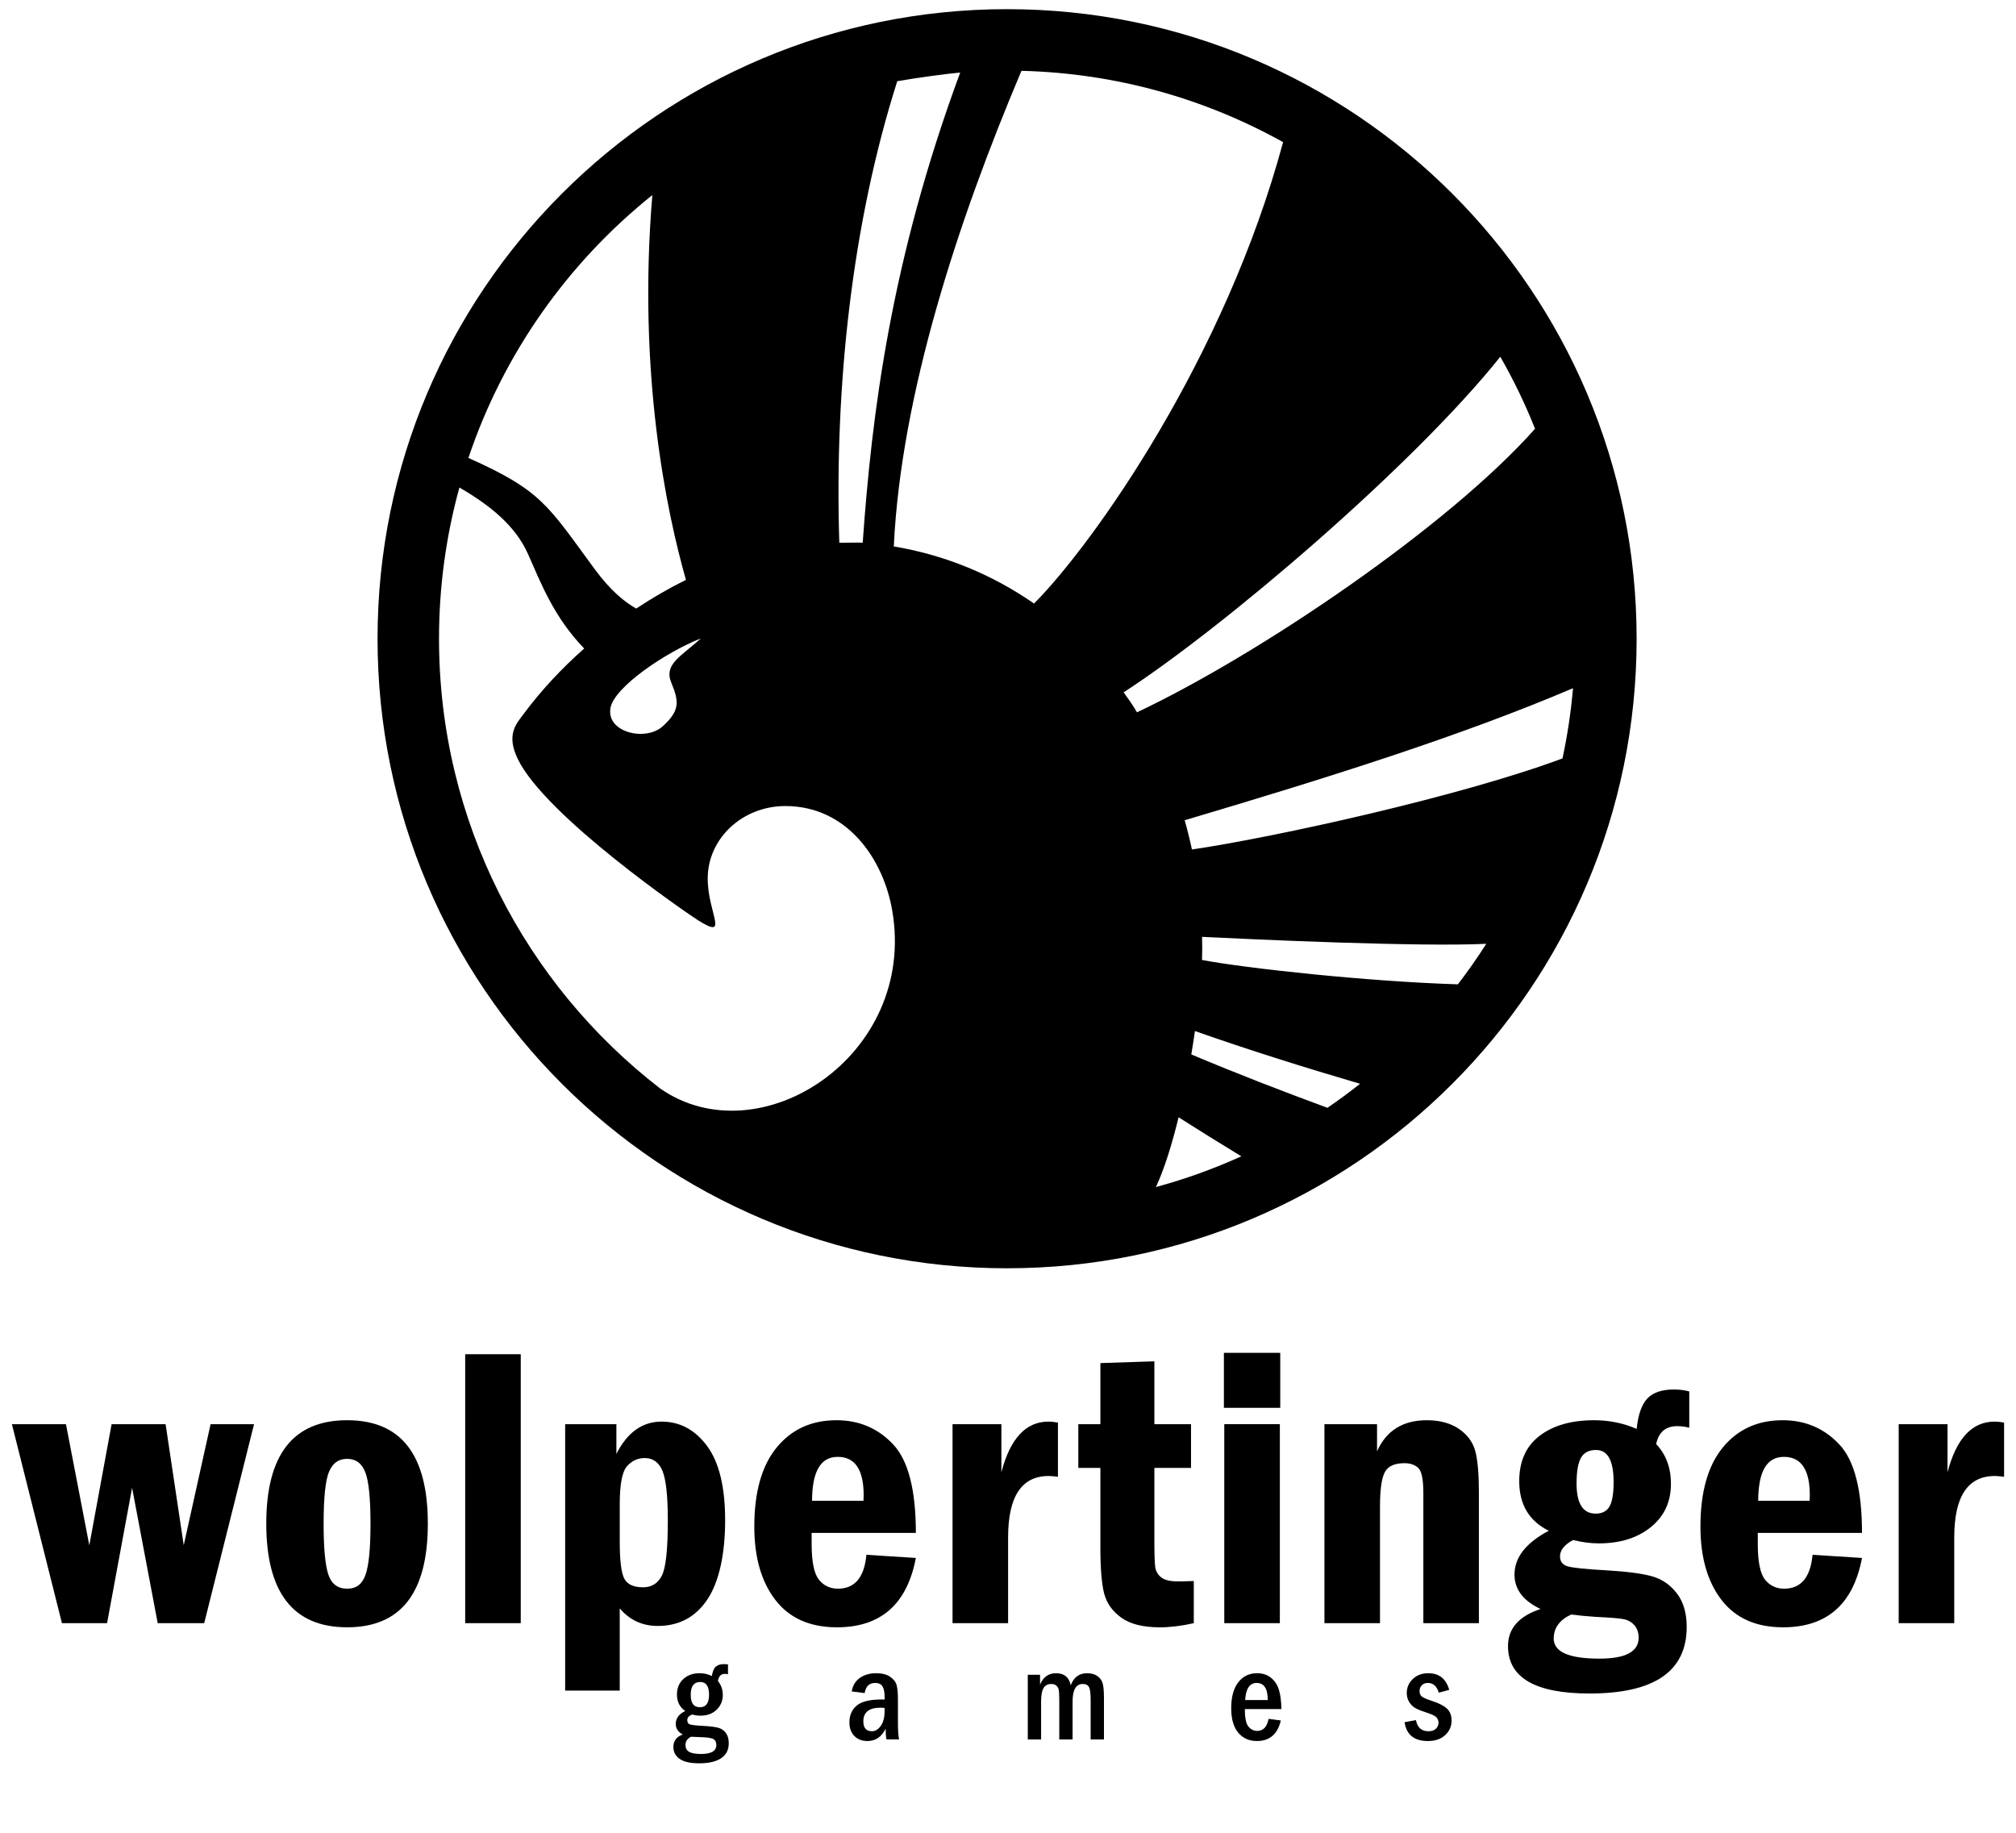
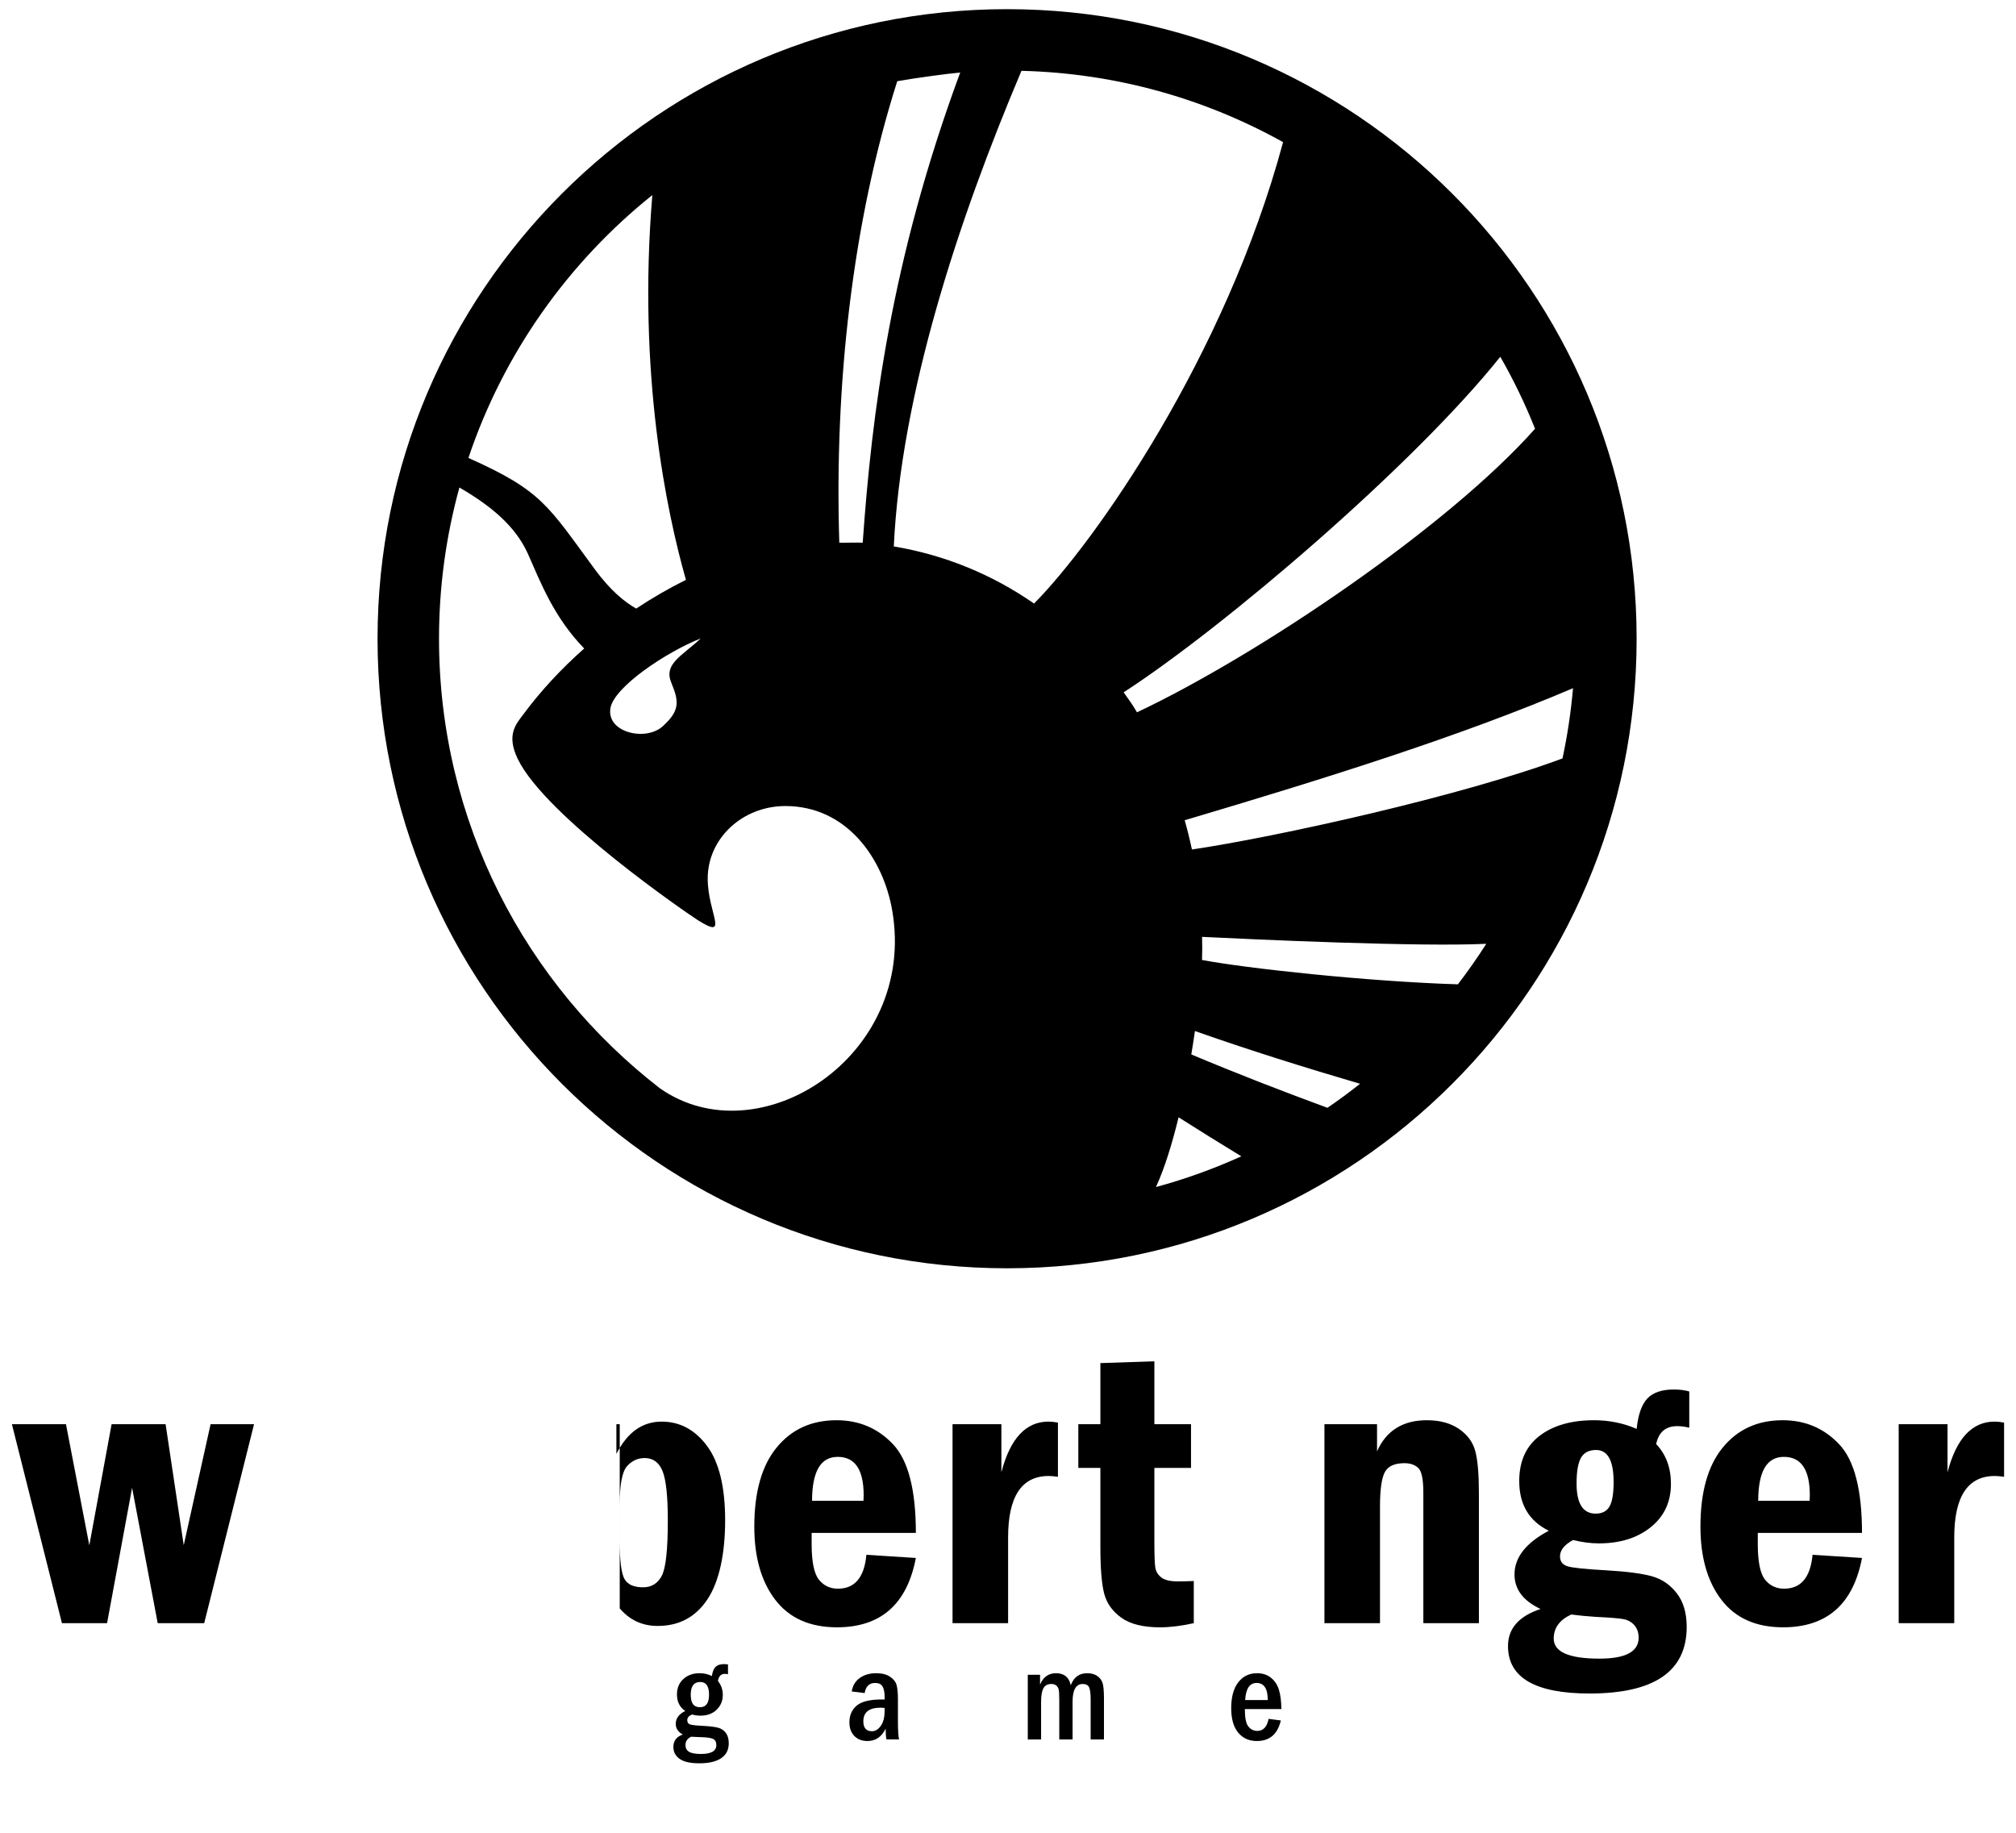
<svg xmlns="http://www.w3.org/2000/svg" id="Layer_1" viewBox="0 0 2200 2000">
  <path d="m1099,1384c379.35,0,687-307.65,687-687S1478.35,10,1099,10,412,317.65,412,697s307.65,687,687,687Zm162.45-88.65c9.28-20.09,17.6-46.92,24.7-76.1,22.78,14.48,45.61,28.63,68.49,42.56-29.87,13.54-61.01,24.82-93.18,33.54Zm187.15-86.47c-49.69-18.29-99.29-37.5-148.57-58.23,1.45-8.63,2.76-17.17,3.97-25.54,59.85,21.07,119.99,39.88,180.19,57.55-11.53,9.15-23.42,17.89-35.59,26.23Zm142.35-134.74c-99.99-3.15-231.36-17.53-279.24-26.58.16-4.36.25-8.43.25-12.14,0-4.38-.07-8.73-.18-13.08,57.4,2.87,238.28,11.11,310.15,7.57-9.7,15.2-20.03,29.97-30.99,44.23Zm114.17-246.53c-110.73,41.32-313,85.87-404.4,99.4-2.31-10.81-4.93-21.47-7.91-31.92,157.86-46.85,302.37-92.28,423.78-144.12-2.25,26.04-6.11,51.62-11.48,76.64Zm-67.88-438.29c14.39,25.13,27.09,51.37,37.91,78.56-95.14,107.16-301.98,246.92-434.37,309.42-5.94-9.89-7.96-12.53-14.59-21.8,109.44-70.93,316.08-247.34,411.04-366.18ZM1114.68,77.28c103.46,2.57,200.61,30.52,285.51,77.83-62.96,234.22-205.91,437.13-271.76,503.5-45.26-31.43-97-52.97-153.06-62.31,7.89-165.38,69.61-354.3,139.31-519.01Zm-135.53,11.33c20.14-3.6,56.61-8.47,68.68-9.45-75.8,205.09-96.46,372.49-106.38,513.04-4.25-.33-21.26.18-25.55,0-5.4-171.92,14.09-349.19,63.24-503.59Zm-246.53,656.55c8.68,20.7,9.14,30.58-9.45,47.42-18.59,16.84-61.85,6.72-56.97-20.08,4.17-22.99,60.85-61.01,98.52-75.8-20.86,19.44-40.78,27.78-32.09,48.46Zm-20.75-532.29c-16.25,195.09,15.61,345.8,36.67,419.89-18.64,9.24-36.82,19.77-54.26,31.34-13.07-7.42-28.26-19.89-45.13-42.8-51.39-69.78-57.73-85.82-137.98-121.58,38.26-114.02,108.78-213.24,200.7-286.84Zm-210.53,319.12c33.68,19.6,61.13,41.67,74.94,72.78,13.61,30.65,28.03,68.71,61.24,102.9-25.09,22.18-47.51,46.37-66.14,71.5-7.84,10.58-19.37,22.17-6.33,49.11,30.28,62.6,186.12,169.38,196.94,176.12,34.58,21.55,10.31-7.74,10.31-45.78,0-43.65,37.93-79.03,84.7-79.03,67.11,0,106.95,57.18,116.72,114.37,27.09,158.68-145.41,269.49-253.56,193.66-146.62-113.37-241.08-290.98-241.08-490.63,0-57.13,7.78-112.46,22.26-165.01Z" />
  <g>
    <g>
      <path d="m13,1554.11h58.98l25.49,132.2,24.33-132.2h58.91l19.79,132.07,29.31-132.07h47.43l-54.4,217.16h-50.74l-27.95-147.71-27.31,147.71h-49.24l-54.61-217.16Z" />
-       <path d="m466.88,1662.68c0,75.4-29.35,113.09-88.04,113.09s-88.26-37.7-88.26-113.09,29.42-112.88,88.26-112.88,88.04,37.63,88.04,112.88Zm-62.57.11c0-27.71-1.89-46.44-5.67-56.2-3.78-9.76-10.38-14.64-19.8-14.64s-15.7,4.63-19.7,13.89c-4,9.26-5.99,28.24-5.99,56.95,0,26.56,1.71,45.01,5.14,55.34,3.43,10.34,10.28,15.5,20.56,15.5s16.56-5.13,20.12-15.4c3.57-10.26,5.35-28.75,5.35-55.45Z" />
-       <path d="m507.65,1477.78h60.63v293.48h-60.63v-293.48Z" />
-       <path d="m616.75,1554.11h55.9v32.47c11.87-23.51,28.33-35.26,49.36-35.26,19.89,0,36.41,8.85,49.57,26.55,13.16,17.71,19.75,44.76,19.75,81.17s-6.44,66.87-19.32,86.22c-12.88,19.35-30.97,29.03-54.29,29.03-16.74,0-30.55-6.38-41.42-19.14v89.66h-59.56v-290.69Zm59.56,128.22c0,20.75,1.68,34.24,5.03,40.46,3.35,6.23,10.17,9.34,20.45,9.34,9.13,0,15.91-4.15,20.34-12.45,4.42-8.3,6.64-28.41,6.64-60.33,0-26.62-1.93-44.65-5.78-54.1-3.86-9.45-10.35-14.17-19.49-14.17-7.57,0-13.99,2.97-19.27,8.91-5.28,5.94-7.92,19.72-7.92,41.33v41.01Z" />
+       <path d="m616.75,1554.11h55.9v32.47c11.87-23.51,28.33-35.26,49.36-35.26,19.89,0,36.41,8.85,49.57,26.55,13.16,17.71,19.75,44.76,19.75,81.17s-6.44,66.87-19.32,86.22c-12.88,19.35-30.97,29.03-54.29,29.03-16.74,0-30.55-6.38-41.42-19.14v89.66v-290.69Zm59.56,128.22c0,20.75,1.68,34.24,5.03,40.46,3.35,6.23,10.17,9.34,20.45,9.34,9.13,0,15.91-4.15,20.34-12.45,4.42-8.3,6.64-28.41,6.64-60.33,0-26.62-1.93-44.65-5.78-54.1-3.86-9.45-10.35-14.17-19.49-14.17-7.57,0-13.99,2.97-19.27,8.91-5.28,5.94-7.92,19.72-7.92,41.33v41.01Z" />
      <path d="m999.46,1672.79h-113.74v12c0,19.43,2.64,32.42,7.92,39,5.28,6.57,12.21,9.85,20.78,9.85,18.42,0,28.78-12.33,31.06-36.98l53.97,3.44c-9.59,50.46-38.3,75.68-86.11,75.68-29.49,0-51.9-9.96-67.22-29.89-15.32-19.92-22.97-46.58-22.97-79.98,0-37.7,8.12-66.47,24.37-86.32,16.25-19.85,38.04-29.78,65.39-29.78,24.62,0,45.2,8.78,61.74,26.34,16.54,17.56,24.8,49.77,24.8,96.64Zm-57.19-35.05c.14-2.58.22-4.59.22-6.02,0-27.95-9.43-41.93-28.27-41.93s-27.92,15.98-28.06,47.95h56.12Z" />
      <path d="m1039.47,1554.11h53.32v52.46c9.6-36.84,26.73-55.26,51.39-55.26,3.01,0,6.45.36,10.32,1.08v59.13c-4.44-.57-7.81-.86-10.1-.86-29.53,0-44.29,22.36-44.29,67.08v93.53h-60.63v-217.16Z" />
      <path d="m1200.83,1487.46l58.91-1.94v68.59h39.99v47.73h-39.99v79.77c0,14.77.32,24.33.97,28.7.64,4.37,2.79,8.03,6.45,10.97,3.66,2.94,9.78,4.41,18.38,4.41,4.59,0,10.32-.14,17.2-.43v46.01c-13.47,3.01-25.8,4.52-36.98,4.52-18.35,0-32.39-3.51-42.14-10.53-9.75-7.02-15.98-15.84-18.71-26.45-2.72-10.61-4.09-27.45-4.09-50.53v-86.43h-24.08v-47.73h24.08v-66.65Z" />
-       <path d="m1397.09,1536.26h-61.49v-59.99h61.49v59.99Zm-61.06,17.84h60.63v217.16h-60.63v-217.16Z" />
      <path d="m1445.31,1554.11h57.41v29.67c10.03-22.65,28.17-33.97,54.4-33.97,14.19,0,25.91,3.19,35.15,9.57,9.24,6.38,15.16,14.51,17.74,24.4,2.58,9.89,3.87,24.94,3.87,45.15v142.33h-60.63v-142.33c0-14.62-1.86-23.65-5.59-27.09-3.73-3.44-8.75-5.16-15.05-5.16-10.89,0-18.06,3.33-21.5,10-3.44,6.66-5.16,19.1-5.16,37.3v127.28h-60.63v-217.16Z" />
      <path d="m1843.45,1518.42v39.56c-4.59-1.15-8.96-1.72-13.12-1.72-12.61,0-20.28,6.52-23,19.57,10.75,11.32,16.12,25.8,16.12,43.43,0,19.64-7.31,35.37-21.93,47.19-14.62,11.83-33.54,17.74-56.76,17.74-8.89,0-18.28-1.22-28.17-3.66-9.46,5.16-14.19,11.11-14.19,17.84,0,5.45,2.65,9.03,7.96,10.75,5.3,1.72,19.78,3.22,43.43,4.52,21.79,1.29,38.09,3.44,48.91,6.45,10.82,3.01,19.85,9.18,27.09,18.49,7.24,9.32,10.86,21.57,10.86,36.77,0,48.45-35.33,72.67-106,72.67-59.34,0-89.01-17.27-89.01-51.82,0-19.06,11.83-32.54,35.48-40.42-18.92-8.89-28.38-21.43-28.38-37.63,0-18.63,12.47-34.54,37.41-47.73-21.5-10.61-32.25-28.67-32.25-54.18,0-21.64,7.42-38.13,22.25-49.45,14.84-11.32,34.65-16.98,59.45-16.98,16.48,0,31.96,3.15,46.44,9.46,1.58-15.48,5.45-26.52,11.61-33.11,6.16-6.59,15.84-9.89,29.03-9.89,6.31,0,11.9.72,16.77,2.15Zm-128.79,243.39c-12.76,5.88-19.14,14.62-19.14,26.23,0,14.62,16.63,21.93,49.88,21.93,28.52,0,42.79-7.6,42.79-22.79,0-5.59-1.54-10.14-4.62-13.65-3.08-3.51-7.03-5.73-11.83-6.66-4.8-.93-14.87-1.75-30.21-2.47-9.03-.57-17.99-1.43-26.88-2.58Zm46.23-144.48c0-23.36-6.38-35.05-19.14-35.05-7.74,0-13.22,2.83-16.45,8.49-3.22,5.66-4.84,15.02-4.84,28.06,0,21.93,6.95,32.9,20.86,32.9,7.02,0,12.04-2.58,15.05-7.74,3.01-5.16,4.52-14.04,4.52-26.66Z" />
      <path d="m2031.96,1672.79h-113.74v12c0,19.43,2.64,32.42,7.92,39,5.29,6.57,12.21,9.85,20.78,9.85,18.42,0,28.78-12.33,31.07-36.98l53.96,3.44c-9.59,50.46-38.3,75.68-86.11,75.68-29.49,0-51.9-9.96-67.22-29.89-15.32-19.92-22.98-46.58-22.98-79.98,0-37.7,8.12-66.47,24.37-86.32,16.25-19.85,38.04-29.78,65.39-29.78,24.62,0,45.2,8.78,61.74,26.34,16.54,17.56,24.8,49.77,24.8,96.64Zm-57.19-35.05c.14-2.58.22-4.59.22-6.02,0-27.95-9.43-41.93-28.27-41.93s-27.92,15.98-28.06,47.95h56.12Z" />
      <path d="m2071.97,1554.11h53.32v52.46c9.6-36.84,26.73-55.26,51.39-55.26,3.01,0,6.45.36,10.32,1.08v59.13c-4.44-.57-7.81-.86-10.1-.86-29.53,0-44.29,22.36-44.29,67.08v93.53h-60.63v-217.16Z" />
    </g>
    <g>
      <path d="m794.44,1816.31v10.69c-1.35-.28-2.47-.42-3.35-.42-4.29,0-6.82,2.59-7.62,7.76,3.54,4.47,5.31,9.53,5.31,15.16,0,6.38-2.21,11.76-6.64,16.14-4.43,4.38-10.39,6.57-17.89,6.57-2.84,0-5.82-.42-8.94-1.26-3.54,1.35-5.31,3.4-5.31,6.15,0,2.38.94,3.91,2.83,4.61,1.89.7,6.88,1.26,14.99,1.68,6.99.37,12.25,1.02,15.79,1.96,3.54.93,6.37,2.83,8.49,5.69,2.12,2.86,3.18,6.63,3.18,11.28,0,7.17-2.77,12.61-8.31,16.32-5.54,3.7-13.44,5.55-23.69,5.55s-17.08-1.62-21.63-4.86c-4.54-3.24-6.81-7.53-6.81-12.89,0-6.8,3.42-11.34,10.27-13.63-5.13-2.84-7.69-6.68-7.69-11.53,0-6.15,3.47-10.88,10.41-14.18-6.06-4.01-9.08-10.04-9.08-18.1,0-6.89,2.31-12.47,6.92-16.73s10.55-6.39,17.82-6.39c4.75,0,9.2,1.02,13.35,3.07.74-4.89,2.15-8.28,4.23-10.17,2.07-1.89,5.09-2.83,9.05-2.83,1.16,0,2.61.12,4.33.35Zm-40.32,78.89c-4.05,2-6.08,5.01-6.08,9.01,0,3.35,1.3,5.82,3.91,7.41,2.61,1.58,6.94,2.38,13,2.38,11.18,0,16.77-3.24,16.77-9.71,0-3.17-1.06-5.34-3.18-6.53-2.12-1.19-6.3-1.87-12.54-2.06-5.26-.19-9.22-.35-11.88-.49Zm19.63-45.91c0-9.22-3.19-13.84-9.57-13.84-6.94,0-10.41,4.66-10.41,13.97s3.35,13.56,10.06,13.56,9.92-4.56,9.92-13.69Z" />
      <path d="m943.54,1847.54l-14.04-1.75c.93-6.29,3.83-11.18,8.69-14.67,4.86-3.49,10.83-5.24,17.9-5.24,6.33,0,11.38,1.27,15.18,3.81,3.79,2.54,6.17,5.55,7.15,9.05.98,3.49,1.47,8.78,1.47,15.86v24.04c0,9.74.42,16.23,1.26,19.49h-13.76c-.61-2.56-.91-6.47-.91-11.74-4.42,8.99-11.02,13.48-19.81,13.48-5.95,0-10.73-1.83-14.33-5.48-3.6-3.66-5.41-8.63-5.41-14.92,0-7.69,2.64-13.76,7.92-18.24,5.28-4.47,14.42-6.71,27.44-6.71.65,0,1.67.02,3.07.07v-2.86c0-5.03-.76-8.83-2.26-11.39-1.51-2.56-4.21-3.84-8.11-3.84-6.36,0-10.17,3.68-11.42,11.04Zm21.8,16.21c-1.86-.18-3.27-.28-4.25-.28-12.63,0-18.95,4.96-18.95,14.88,0,7.22,3.13,10.83,9.4,10.83,3.67,0,6.88-1.96,9.65-5.87,2.76-3.91,4.15-9.29,4.15-16.14v-3.42Z" />
      <path d="m1121.57,1827.56h13.41v10.76c3.44-8.29,9.24-12.44,17.38-12.44,8.93,0,14.31,4.38,16.12,13.14,3.3-8.76,9.26-13.14,17.87-13.14,4.28,0,7.85.93,10.72,2.79,2.86,1.86,4.85,4.33,5.97,7.41s1.68,8.87,1.68,17.4v44.65h-14.53v-43.41c0-6.65-.57-11.17-1.72-13.54-1.14-2.37-3.45-3.56-6.91-3.56-7.39,0-11.08,6.4-11.08,19.19v41.32h-14.53v-42.92c0-6.09-.24-10.04-.73-11.83-.49-1.79-1.4-3.2-2.73-4.22-1.33-1.02-3.04-1.54-5.13-1.54-4.05,0-6.94,1.52-8.66,4.57-1.72,3.05-2.59,8.04-2.59,14.97v40.97h-14.53v-70.57Z" />
      <path d="m1398.35,1865.01h-39.9c0,9.52,1.29,15.87,3.87,19.05,2.58,3.18,5.82,4.77,9.72,4.77,6.5,0,10.61-4.38,12.33-13.14l13.35,1.75c-3.49,14.95-12.2,22.43-26.13,22.43-8.53,0-15.33-3.05-20.4-9.15-5.08-6.1-7.62-15.04-7.62-26.83s2.56-21.47,7.69-28.09c5.12-6.61,11.97-9.92,20.54-9.92,6.01,0,11.06,1.65,15.16,4.96,4.1,3.31,6.99,7.65,8.66,13.03,1.68,5.38,2.58,12.43,2.73,21.14Zm-14.88-9.85c0-12.44-4.05-18.66-12.16-18.66-7.59,0-11.76,6.22-12.51,18.66h24.67Z" />
-       <path d="m1581.47,1844.05l-11.39,3.07c-2.1-7.08-6.08-10.62-11.95-10.62-2.7,0-4.88.84-6.53,2.52-1.65,1.68-2.48,3.75-2.48,6.22,0,2.8.84,4.85,2.52,6.15,1.68,1.3,5.52,2.94,11.53,4.89,7.41,2.47,12.74,5.25,16,8.35,3.26,3.1,4.89,7.42,4.89,12.96,0,6.24-2.33,11.52-6.99,15.83-4.66,4.31-10.95,6.46-18.87,6.46-14.95,0-23.43-6.85-25.43-20.54l12.37-2.3c1.58,8.1,6.08,12.16,13.49,12.16,3.77,0,6.58-.93,8.42-2.8,1.84-1.86,2.76-4.08,2.76-6.64,0-1.77-.63-3.53-1.89-5.27-1.26-1.75-4.77-3.55-10.55-5.42-5.54-1.77-9.73-3.42-12.54-4.96-2.82-1.54-5.13-3.76-6.95-6.67-1.82-2.91-2.73-6.21-2.73-9.89,0-6.01,2.19-11.12,6.57-15.34,4.38-4.21,10.04-6.32,16.98-6.32,11.78,0,19.38,6.05,22.78,18.17Z" />
    </g>
  </g>
</svg>